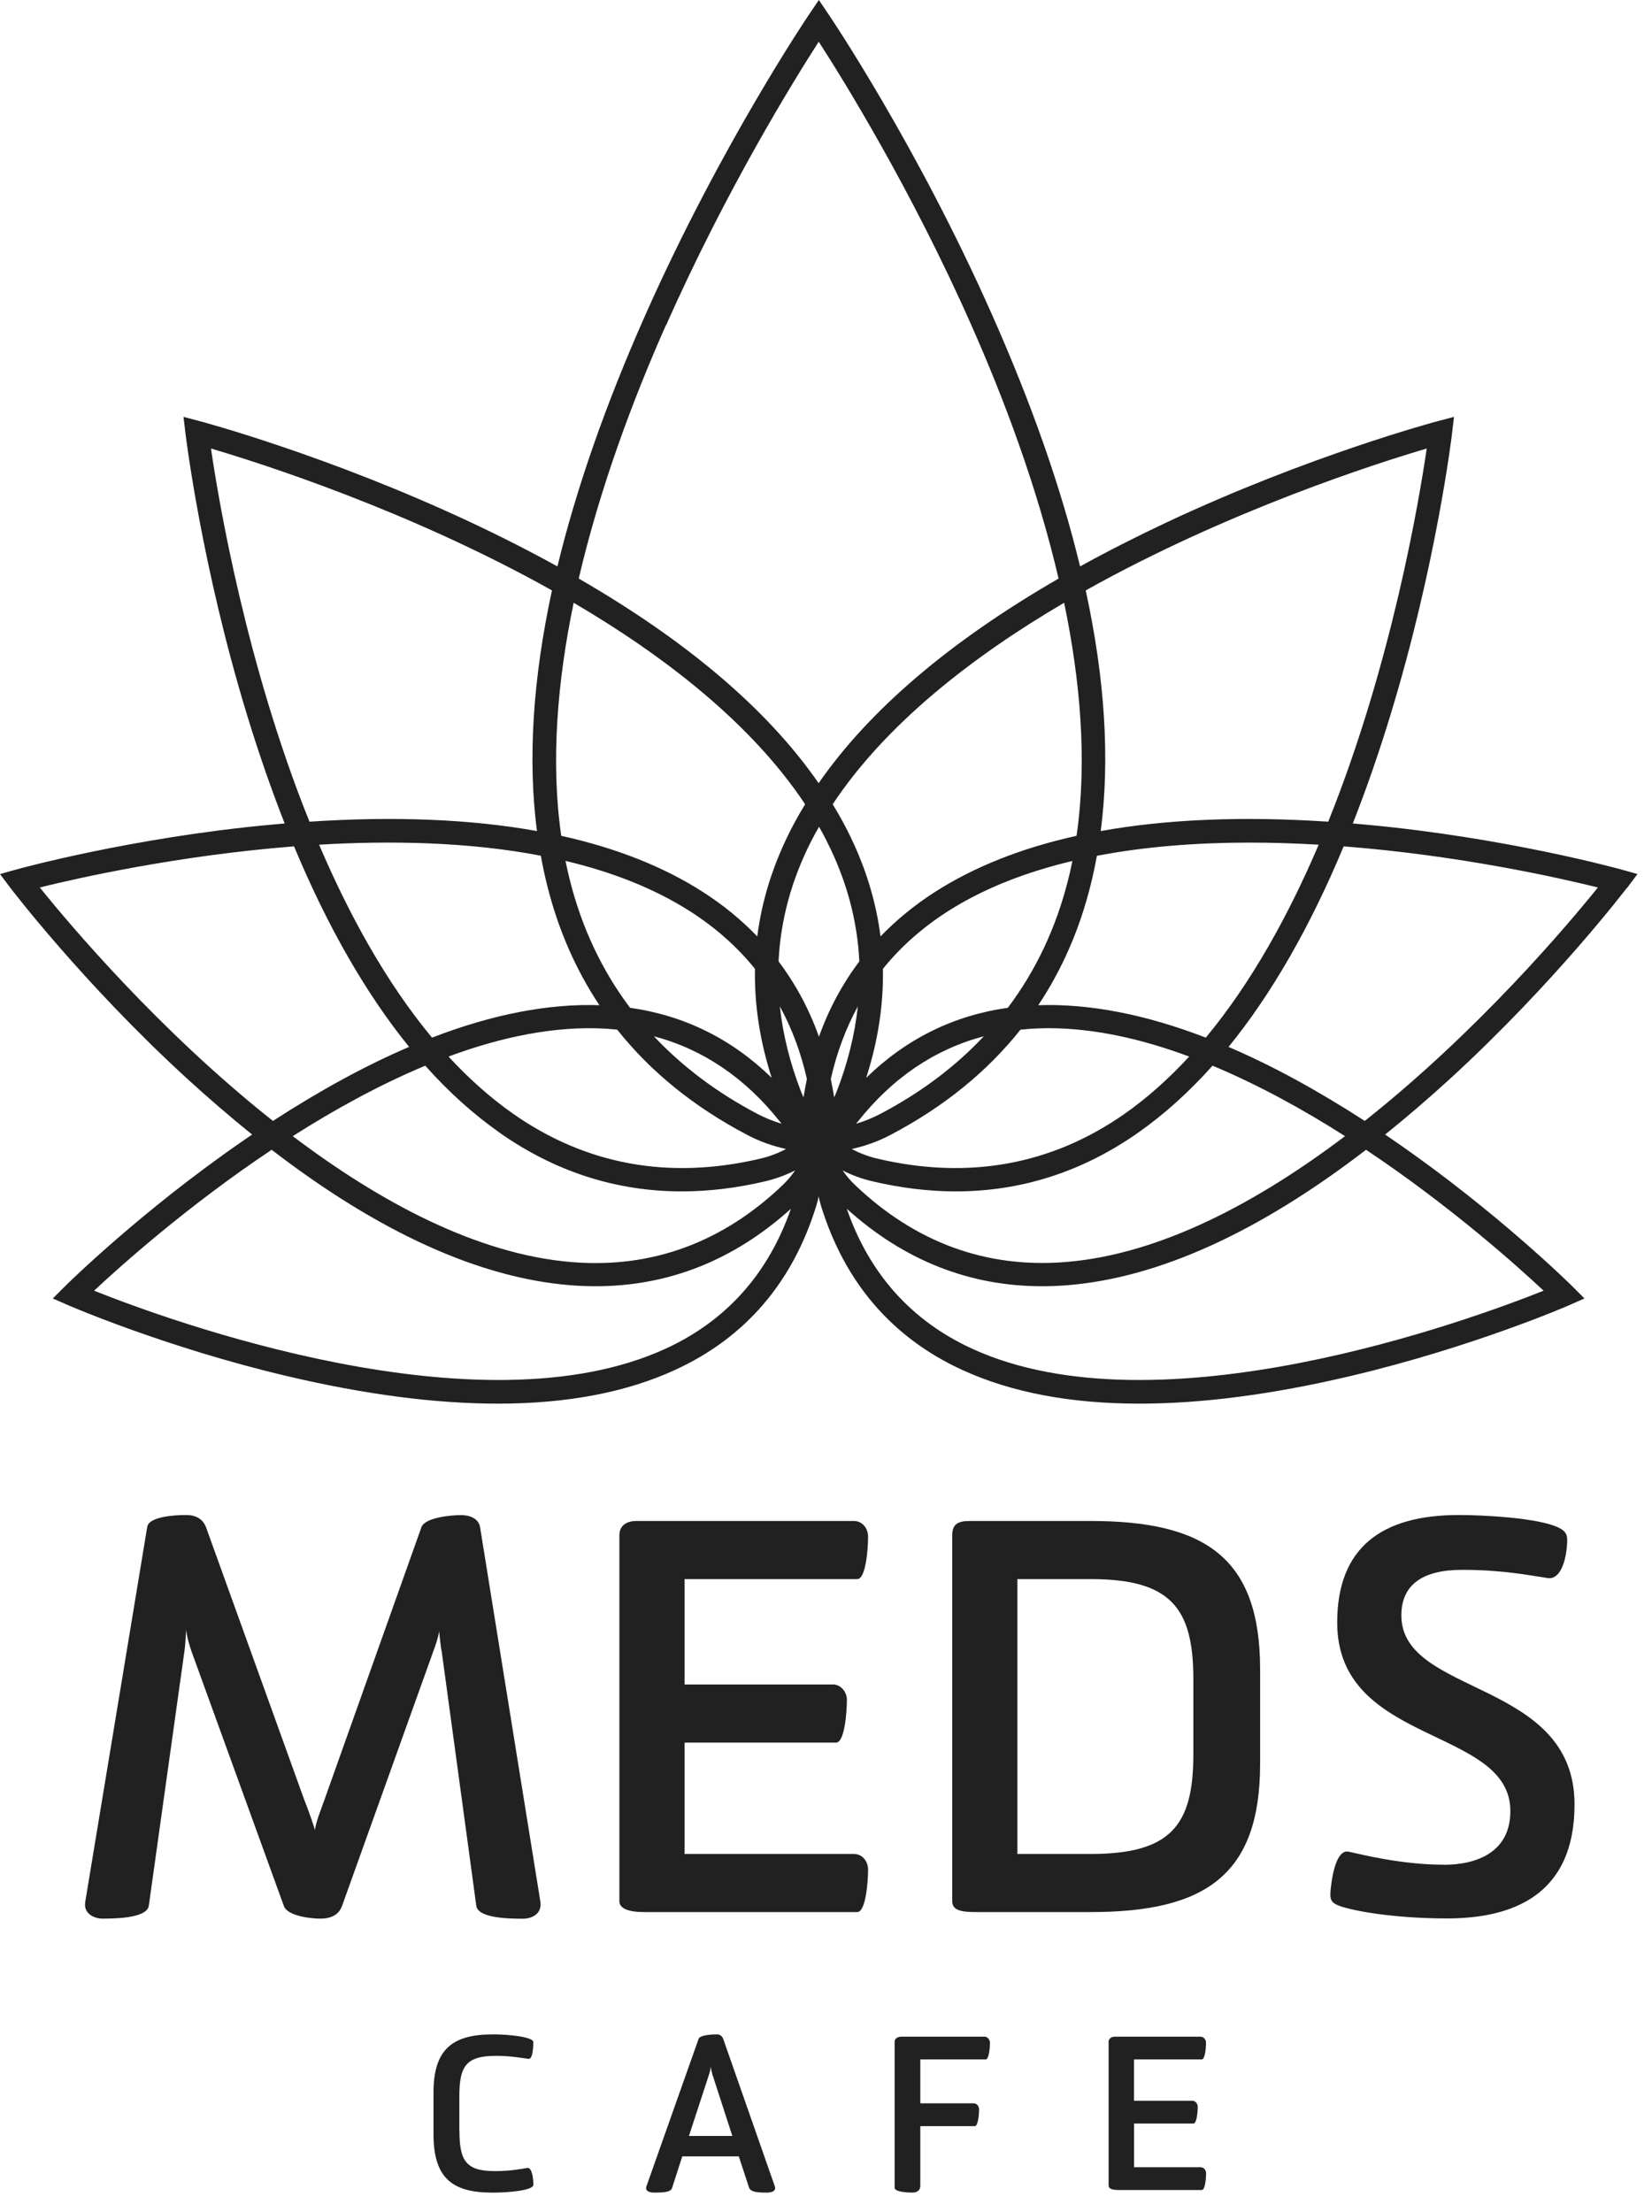
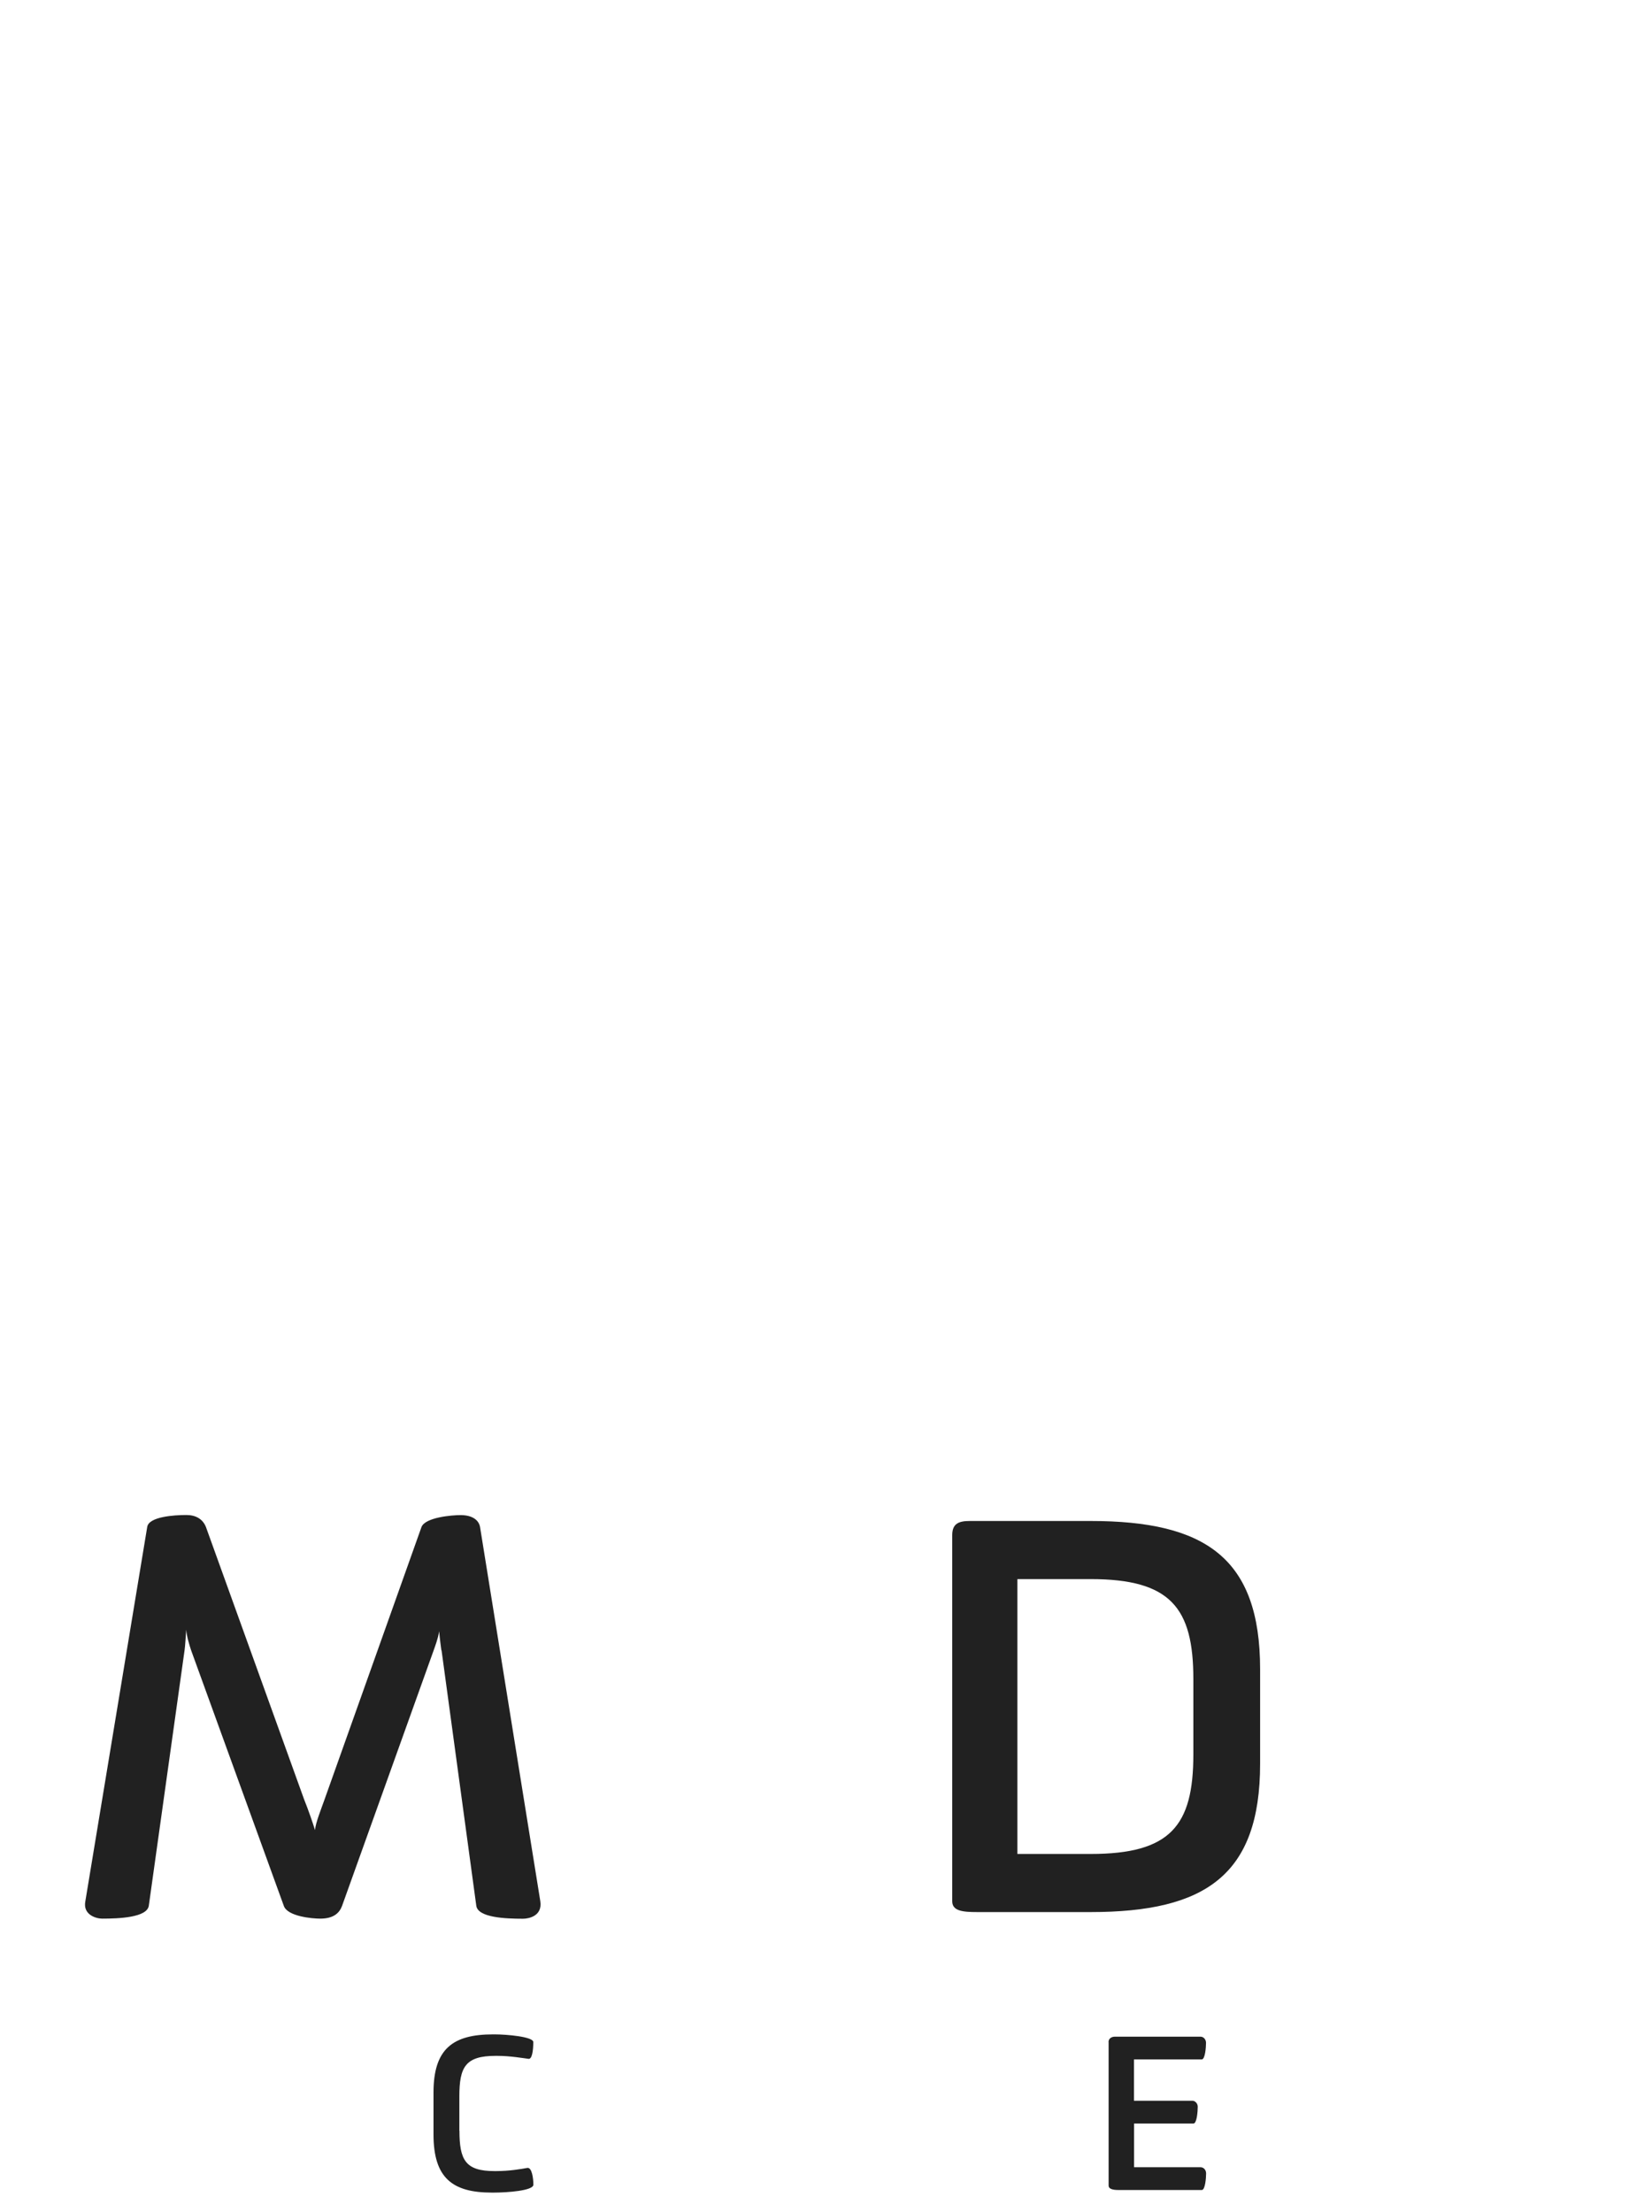
<svg xmlns="http://www.w3.org/2000/svg" width="68" height="91" viewBox="0 0 68 91" fill="none">
-   <path d="M66.981 36.523L67.403 35.962L66.727 35.773C66.682 35.761 62.006 34.463 56.241 33.931C56.053 33.914 55.869 33.898 55.684 33.882C56.229 32.498 56.745 31.02 57.224 29.451C59.116 23.273 59.763 17.901 59.767 17.848L59.849 17.152L59.169 17.332C59.116 17.344 53.887 18.74 48.04 21.484C46.779 22.077 45.584 22.683 44.458 23.306C43.688 20.112 42.484 16.664 40.846 12.975C37.739 5.957 34.135 0.631 34.099 0.581L33.706 0L33.312 0.581C33.276 0.635 29.672 5.957 26.557 12.975C24.919 16.664 23.719 20.112 22.945 23.306C21.819 22.683 20.628 22.077 19.363 21.484C13.512 18.74 8.287 17.344 8.234 17.332L7.554 17.152L7.636 17.848C7.644 17.901 8.287 23.273 10.179 29.451C10.658 31.02 11.174 32.493 11.718 33.882C11.534 33.898 11.35 33.914 11.162 33.931C5.396 34.463 0.725 35.761 0.676 35.773L0 35.962L0.422 36.523C0.45 36.559 3.386 40.42 7.653 44.335C8.574 45.178 9.483 45.96 10.379 46.681C10.248 46.767 10.121 46.857 9.99 46.947C5.757 49.866 2.698 52.9 2.67 52.929L2.174 53.424L2.817 53.707C2.858 53.723 6.809 55.439 11.812 56.618C15.023 57.376 17.921 57.752 20.493 57.752C23.338 57.752 25.783 57.289 27.797 56.36C30.684 55.033 32.637 52.757 33.607 49.588C33.644 49.469 33.673 49.35 33.697 49.227C33.722 49.346 33.755 49.469 33.787 49.588C34.758 52.753 36.711 55.033 39.597 56.36C41.616 57.289 44.056 57.752 46.902 57.752C49.469 57.752 52.368 57.376 55.582 56.618C60.586 55.439 64.541 53.727 64.578 53.707L65.22 53.424L64.725 52.929C64.696 52.9 61.638 49.866 57.404 46.947C57.273 46.857 57.146 46.771 57.015 46.681C57.912 45.96 58.821 45.178 59.742 44.335C64.008 40.42 66.944 36.559 66.973 36.523H66.981ZM58.727 18.454C58.411 20.616 57.281 27.322 54.673 33.808C51.148 33.575 48.02 33.706 45.309 34.193C45.69 31.249 45.485 27.945 44.691 24.292C50.566 21.005 56.696 19.052 58.727 18.454ZM23.613 24.8C27.375 27.007 30.938 29.775 33.141 33.091C32.923 33.447 32.719 33.808 32.535 34.172C31.814 35.593 31.359 37.047 31.171 38.529C30.516 37.849 29.771 37.235 28.931 36.699C27.31 35.658 25.361 34.889 23.101 34.389C22.663 31.331 22.941 28.035 23.613 24.8ZM44.314 34.389C42.05 34.889 40.105 35.663 38.484 36.699C37.644 37.239 36.899 37.849 36.244 38.529C36.056 37.047 35.601 35.593 34.881 34.172C34.696 33.808 34.492 33.447 34.275 33.091C36.473 29.775 40.04 27.007 43.802 24.8C44.474 28.031 44.756 31.327 44.314 34.385V34.389ZM41.485 41.465C39.249 41.78 37.296 42.746 35.654 44.347C36.142 42.832 36.371 41.333 36.342 39.864C37.071 38.959 37.96 38.172 39 37.505C40.506 36.539 42.263 35.871 44.142 35.425C44.089 35.679 44.036 35.933 43.97 36.183C43.475 38.168 42.64 39.929 41.485 41.465ZM34.426 44.945C34.398 45.014 34.369 45.084 34.336 45.154C34.336 45.141 34.336 45.133 34.332 45.121C34.291 44.875 34.246 44.63 34.197 44.392C34.443 43.311 34.815 42.312 35.31 41.407C35.184 42.574 34.893 43.753 34.426 44.945ZM33.079 45.121C33.079 45.121 33.079 45.141 33.075 45.154C33.042 45.084 33.014 45.018 32.985 44.945C32.518 43.753 32.227 42.57 32.1 41.407C32.596 42.312 32.968 43.311 33.214 44.392C33.165 44.634 33.116 44.875 33.079 45.121ZM32.109 46.153C32.129 46.181 32.15 46.206 32.17 46.234C31.838 46.136 31.511 46.005 31.196 45.841C29.517 44.961 28.092 43.888 26.913 42.636C28.936 43.172 30.676 44.347 32.105 46.153H32.109ZM35.306 46.153C36.735 44.347 38.475 43.172 40.498 42.636C39.323 43.888 37.898 44.961 36.215 45.841C35.9 46.005 35.577 46.136 35.241 46.234C35.261 46.206 35.282 46.177 35.302 46.153H35.306ZM34.029 34.606C34.844 36.211 35.29 37.865 35.372 39.556C34.672 40.486 34.115 41.518 33.71 42.656C33.304 41.518 32.747 40.482 32.047 39.556C32.129 37.865 32.575 36.211 33.39 34.61C33.493 34.41 33.599 34.213 33.714 34.017C33.824 34.213 33.935 34.41 34.033 34.61L34.029 34.606ZM28.42 37.505C29.459 38.172 30.348 38.959 31.077 39.864C31.048 41.337 31.277 42.832 31.765 44.347C30.123 42.746 28.166 41.78 25.934 41.465C24.78 39.929 23.944 38.168 23.449 36.183C23.387 35.933 23.33 35.679 23.277 35.421C25.156 35.867 26.913 36.539 28.42 37.505ZM22.52 36.416C22.974 38.242 23.695 39.888 24.673 41.358C22.569 41.288 20.267 41.735 17.782 42.693C15.895 40.42 14.363 37.632 13.135 34.754C16.128 34.578 19.318 34.643 22.262 35.208C22.335 35.618 22.421 36.023 22.52 36.416ZM24.927 42.324C25.087 42.333 25.246 42.349 25.406 42.365C26.786 44.101 28.571 45.547 30.753 46.693C31.265 46.963 31.802 47.152 32.354 47.275C32.023 47.451 31.666 47.586 31.294 47.672C27.547 48.552 24.125 47.93 21.115 45.821C20.165 45.154 19.281 44.359 18.462 43.471C20.628 42.668 22.835 42.202 24.931 42.324H24.927ZM20.562 46.603C22.855 48.212 25.369 49.019 28.067 49.019C29.185 49.019 30.336 48.88 31.511 48.601C31.941 48.499 32.346 48.347 32.731 48.155C32.584 48.368 32.412 48.572 32.219 48.757C29.738 51.127 26.823 52.192 23.559 51.93C19.612 51.615 15.584 49.416 12.05 46.746C13.757 45.661 15.608 44.638 17.504 43.847C18.47 44.932 19.494 45.85 20.566 46.603H20.562ZM34.68 48.155C35.065 48.351 35.47 48.503 35.9 48.601C37.079 48.88 38.226 49.019 39.343 49.019C42.042 49.019 44.556 48.212 46.849 46.603C47.921 45.85 48.941 44.932 49.911 43.847C51.807 44.638 53.662 45.661 55.365 46.746C51.832 49.416 47.803 51.611 43.856 51.926C40.588 52.188 37.673 51.119 35.192 48.753C34.999 48.568 34.827 48.368 34.68 48.151V48.155ZM46.3 45.821C43.291 47.93 39.864 48.552 36.117 47.672C35.745 47.586 35.388 47.447 35.057 47.275C35.605 47.156 36.146 46.963 36.658 46.693C38.84 45.547 40.625 44.101 42.005 42.365C42.165 42.349 42.324 42.337 42.484 42.324C42.709 42.312 42.934 42.304 43.16 42.304C45.047 42.304 47.012 42.75 48.949 43.471C48.13 44.359 47.25 45.154 46.3 45.821ZM42.738 41.358C43.716 39.892 44.437 38.242 44.892 36.416C44.99 36.023 45.076 35.622 45.15 35.212C47.176 34.823 49.318 34.668 51.434 34.668C52.392 34.668 53.346 34.7 54.28 34.754C53.052 37.632 51.52 40.42 49.633 42.693C47.148 41.735 44.842 41.288 42.742 41.358H42.738ZM27.421 13.377C29.898 7.788 32.69 3.288 33.701 1.716C34.717 3.288 37.509 7.788 39.982 13.377C41.321 16.394 42.693 20.034 43.573 23.805C39.098 26.389 35.79 29.206 33.697 32.223C31.605 29.206 28.301 26.389 23.822 23.805C24.702 20.034 26.073 16.394 27.412 13.377H27.421ZM8.684 18.454C10.711 19.052 16.845 21 22.72 24.292C21.93 27.945 21.721 31.249 22.102 34.193C19.391 33.706 16.263 33.575 12.738 33.808C10.13 27.326 9 20.616 8.684 18.454ZM1.638 36.514C3.226 36.121 7.341 35.196 12.103 34.823C13.487 38.14 15.072 40.895 16.84 43.074C15.059 43.835 13.188 44.855 11.235 46.12C6.559 42.419 2.874 38.05 1.638 36.514ZM27.404 55.488C19.731 59.017 6.932 54.325 3.873 53.105C4.975 52.073 7.722 49.617 11.182 47.307C15.604 50.706 19.727 52.577 23.478 52.88C23.83 52.908 24.178 52.921 24.522 52.921C27.515 52.921 30.209 51.852 32.555 49.735C31.625 52.405 29.898 54.342 27.404 55.488ZM63.538 53.105C60.479 54.325 47.68 59.017 40.007 55.488C37.513 54.342 35.781 52.405 34.856 49.735C37.202 51.852 39.9 52.921 42.889 52.921C43.233 52.921 43.581 52.908 43.933 52.88C47.684 52.577 51.807 50.706 56.229 47.307C59.693 49.617 62.436 52.073 63.538 53.105ZM50.571 43.074C52.339 40.899 53.924 38.144 55.308 34.823C60.07 35.192 64.185 36.121 65.773 36.514C64.537 38.05 60.852 42.419 56.176 46.12C54.219 44.855 52.352 43.835 50.566 43.074H50.571Z" fill="#212121" />
  <path d="M18.167 67.898C18.147 67.743 18.102 67.427 18.077 67.116C18.032 67.427 17.897 67.763 17.852 67.898L14.077 78.425C13.966 78.716 13.721 78.941 13.184 78.941C12.849 78.941 11.846 78.851 11.686 78.425L7.866 67.898C7.8 67.698 7.686 67.337 7.665 67.051C7.645 67.341 7.62 67.743 7.6 67.878L6.126 78.405C6.06 78.896 4.897 78.941 4.205 78.941C3.96 78.941 3.403 78.785 3.513 78.225L6.06 62.825C6.126 62.4 7.178 62.334 7.669 62.334C8.05 62.334 8.341 62.49 8.476 62.825L12.521 74.044C12.677 74.425 12.877 75.006 12.967 75.297C12.988 75.006 13.213 74.449 13.348 74.069L17.349 62.829C17.504 62.428 18.601 62.338 18.958 62.338C19.494 62.338 19.719 62.584 19.76 62.829L22.241 78.229C22.331 78.831 21.77 78.945 21.525 78.945C20.808 78.945 19.67 78.9 19.605 78.409L18.176 67.906L18.167 67.898Z" fill="#212121" />
-   <path d="M25.496 63.161C25.496 62.76 25.807 62.58 26.188 62.58H35.151C35.486 62.58 35.732 62.87 35.732 63.227C35.732 63.718 35.642 64.971 35.286 64.971H28.178V69.307H34.299C34.59 69.307 34.86 69.597 34.86 69.933C34.86 70.425 34.77 71.698 34.414 71.698H28.178V76.28H35.151C35.486 76.28 35.732 76.57 35.732 76.927C35.732 77.397 35.642 78.671 35.286 78.671H26.503C25.901 78.671 25.496 78.536 25.496 78.225V63.161Z" fill="#212121" />
  <path d="M44.896 62.58C49.613 62.58 51.869 64.099 51.869 68.68V72.57C51.869 77.152 49.613 78.671 44.896 78.671H40.224C39.622 78.671 39.196 78.626 39.196 78.225V63.161C39.196 62.69 39.462 62.58 39.913 62.58H44.896ZM41.878 64.971V76.28H44.896C48.179 76.28 49.121 75.117 49.121 72.189V69.082C49.121 66.154 48.184 64.971 44.896 64.971H41.878Z" fill="#212121" />
-   <path d="M59.423 76.726C60.786 76.726 62.17 76.21 62.17 74.515C62.17 71.031 55.042 71.833 55.042 66.76C55.042 63.652 56.897 62.334 60.049 62.334C61.032 62.334 63.222 62.444 64.095 62.825C64.496 63.005 64.541 63.161 64.496 63.628C64.43 64.389 64.16 65.012 63.693 64.926C62.932 64.815 61.859 64.59 60.184 64.59C58.51 64.59 57.683 65.237 57.683 66.465C57.683 69.794 64.811 69.082 64.811 74.241C64.811 78.04 62.174 78.933 59.558 78.933C57.859 78.933 56.139 78.732 55.202 78.442C54.755 78.286 54.731 78.151 54.776 77.704C54.866 76.877 55.087 76.095 55.513 76.186C56.029 76.296 57.679 76.722 59.423 76.722V76.726Z" fill="#212121" />
  <path d="M18.912 87.662C18.912 88.862 19.15 89.328 20.35 89.328H20.419C20.98 89.328 21.455 89.242 21.709 89.197C21.893 89.173 21.955 89.619 21.955 89.889C21.955 90.135 20.878 90.213 20.317 90.213H20.247C18.626 90.213 17.844 89.615 17.844 87.822V86.094C17.844 84.296 18.642 83.703 20.296 83.703H20.366C20.866 83.703 21.951 83.801 21.951 84.018C21.951 84.386 21.897 84.726 21.758 84.71C21.557 84.685 21.005 84.587 20.468 84.587H20.399C19.154 84.587 18.908 85.05 18.908 86.254V87.666L18.912 87.662Z" fill="#212121" />
-   <path d="M30.414 88.722H28.084L27.662 90.029C27.601 90.205 27.269 90.213 26.925 90.213C26.766 90.213 26.594 90.168 26.594 90.029C26.594 90.004 26.602 89.975 26.61 89.951L28.756 83.887C28.809 83.731 29.28 83.703 29.525 83.703C29.632 83.703 29.726 83.772 29.771 83.895L31.892 89.951C31.9 89.975 31.908 90.004 31.908 90.029C31.908 90.168 31.724 90.213 31.577 90.213C31.192 90.213 30.893 90.196 30.831 90.004L30.41 88.722H30.414ZM28.354 87.883H30.144L29.321 85.34C29.296 85.254 29.267 85.132 29.259 85.033C29.243 85.132 29.222 85.254 29.19 85.34L28.358 87.883H28.354Z" fill="#212121" />
-   <path d="M37.877 89.959C37.877 90.106 37.763 90.213 37.554 90.213C37.362 90.213 36.825 90.188 36.825 90.012V84.006C36.825 83.875 36.94 83.797 37.124 83.797H40.527C40.649 83.797 40.748 83.92 40.748 84.051C40.748 84.243 40.711 84.734 40.572 84.734H37.882V86.54H40.08C40.203 86.54 40.301 86.655 40.301 86.786C40.301 86.987 40.264 87.478 40.125 87.478H37.882V89.959H37.877Z" fill="#212121" />
  <path d="M45.629 84.026C45.629 83.871 45.752 83.797 45.899 83.797H49.412C49.543 83.797 49.642 83.912 49.642 84.051C49.642 84.243 49.605 84.734 49.465 84.734H46.677V86.434H49.081C49.195 86.434 49.302 86.548 49.302 86.679C49.302 86.872 49.265 87.371 49.126 87.371H46.681V89.169H49.416C49.547 89.169 49.646 89.283 49.646 89.423C49.646 89.607 49.609 90.106 49.469 90.106H46.026C45.789 90.106 45.633 90.053 45.633 89.93V84.022L45.629 84.026Z" fill="#212121" />
</svg>